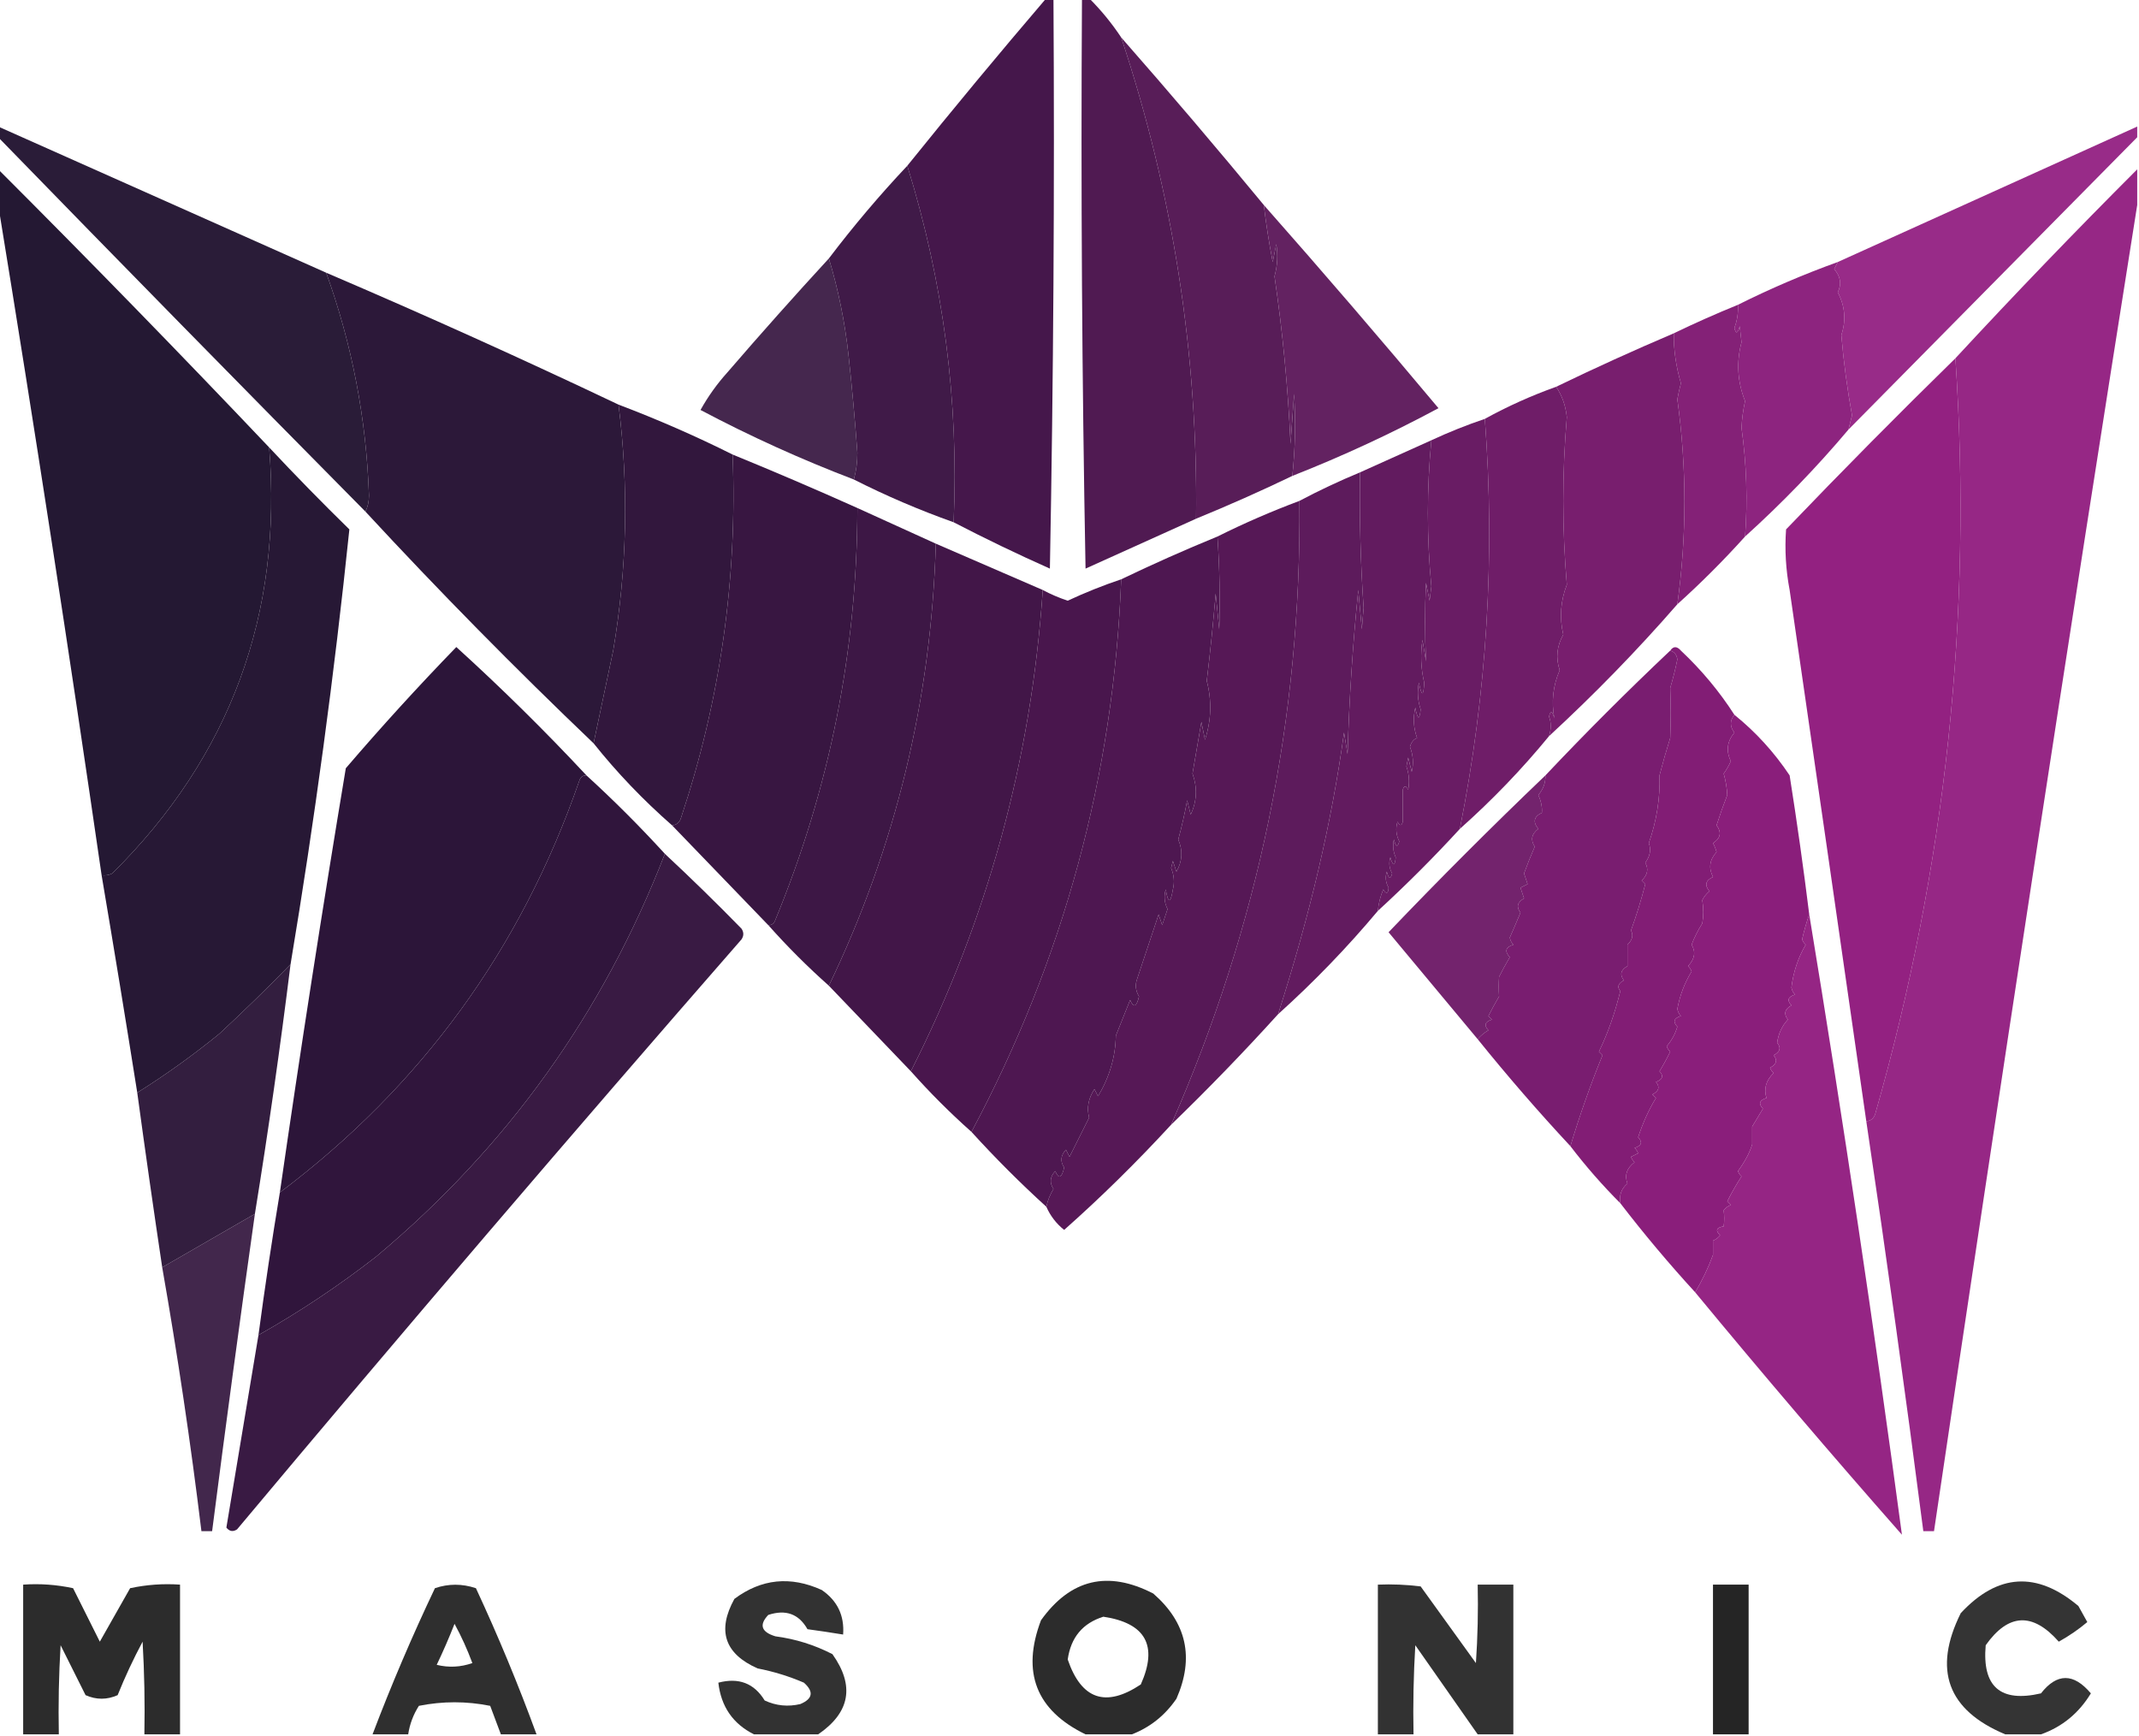
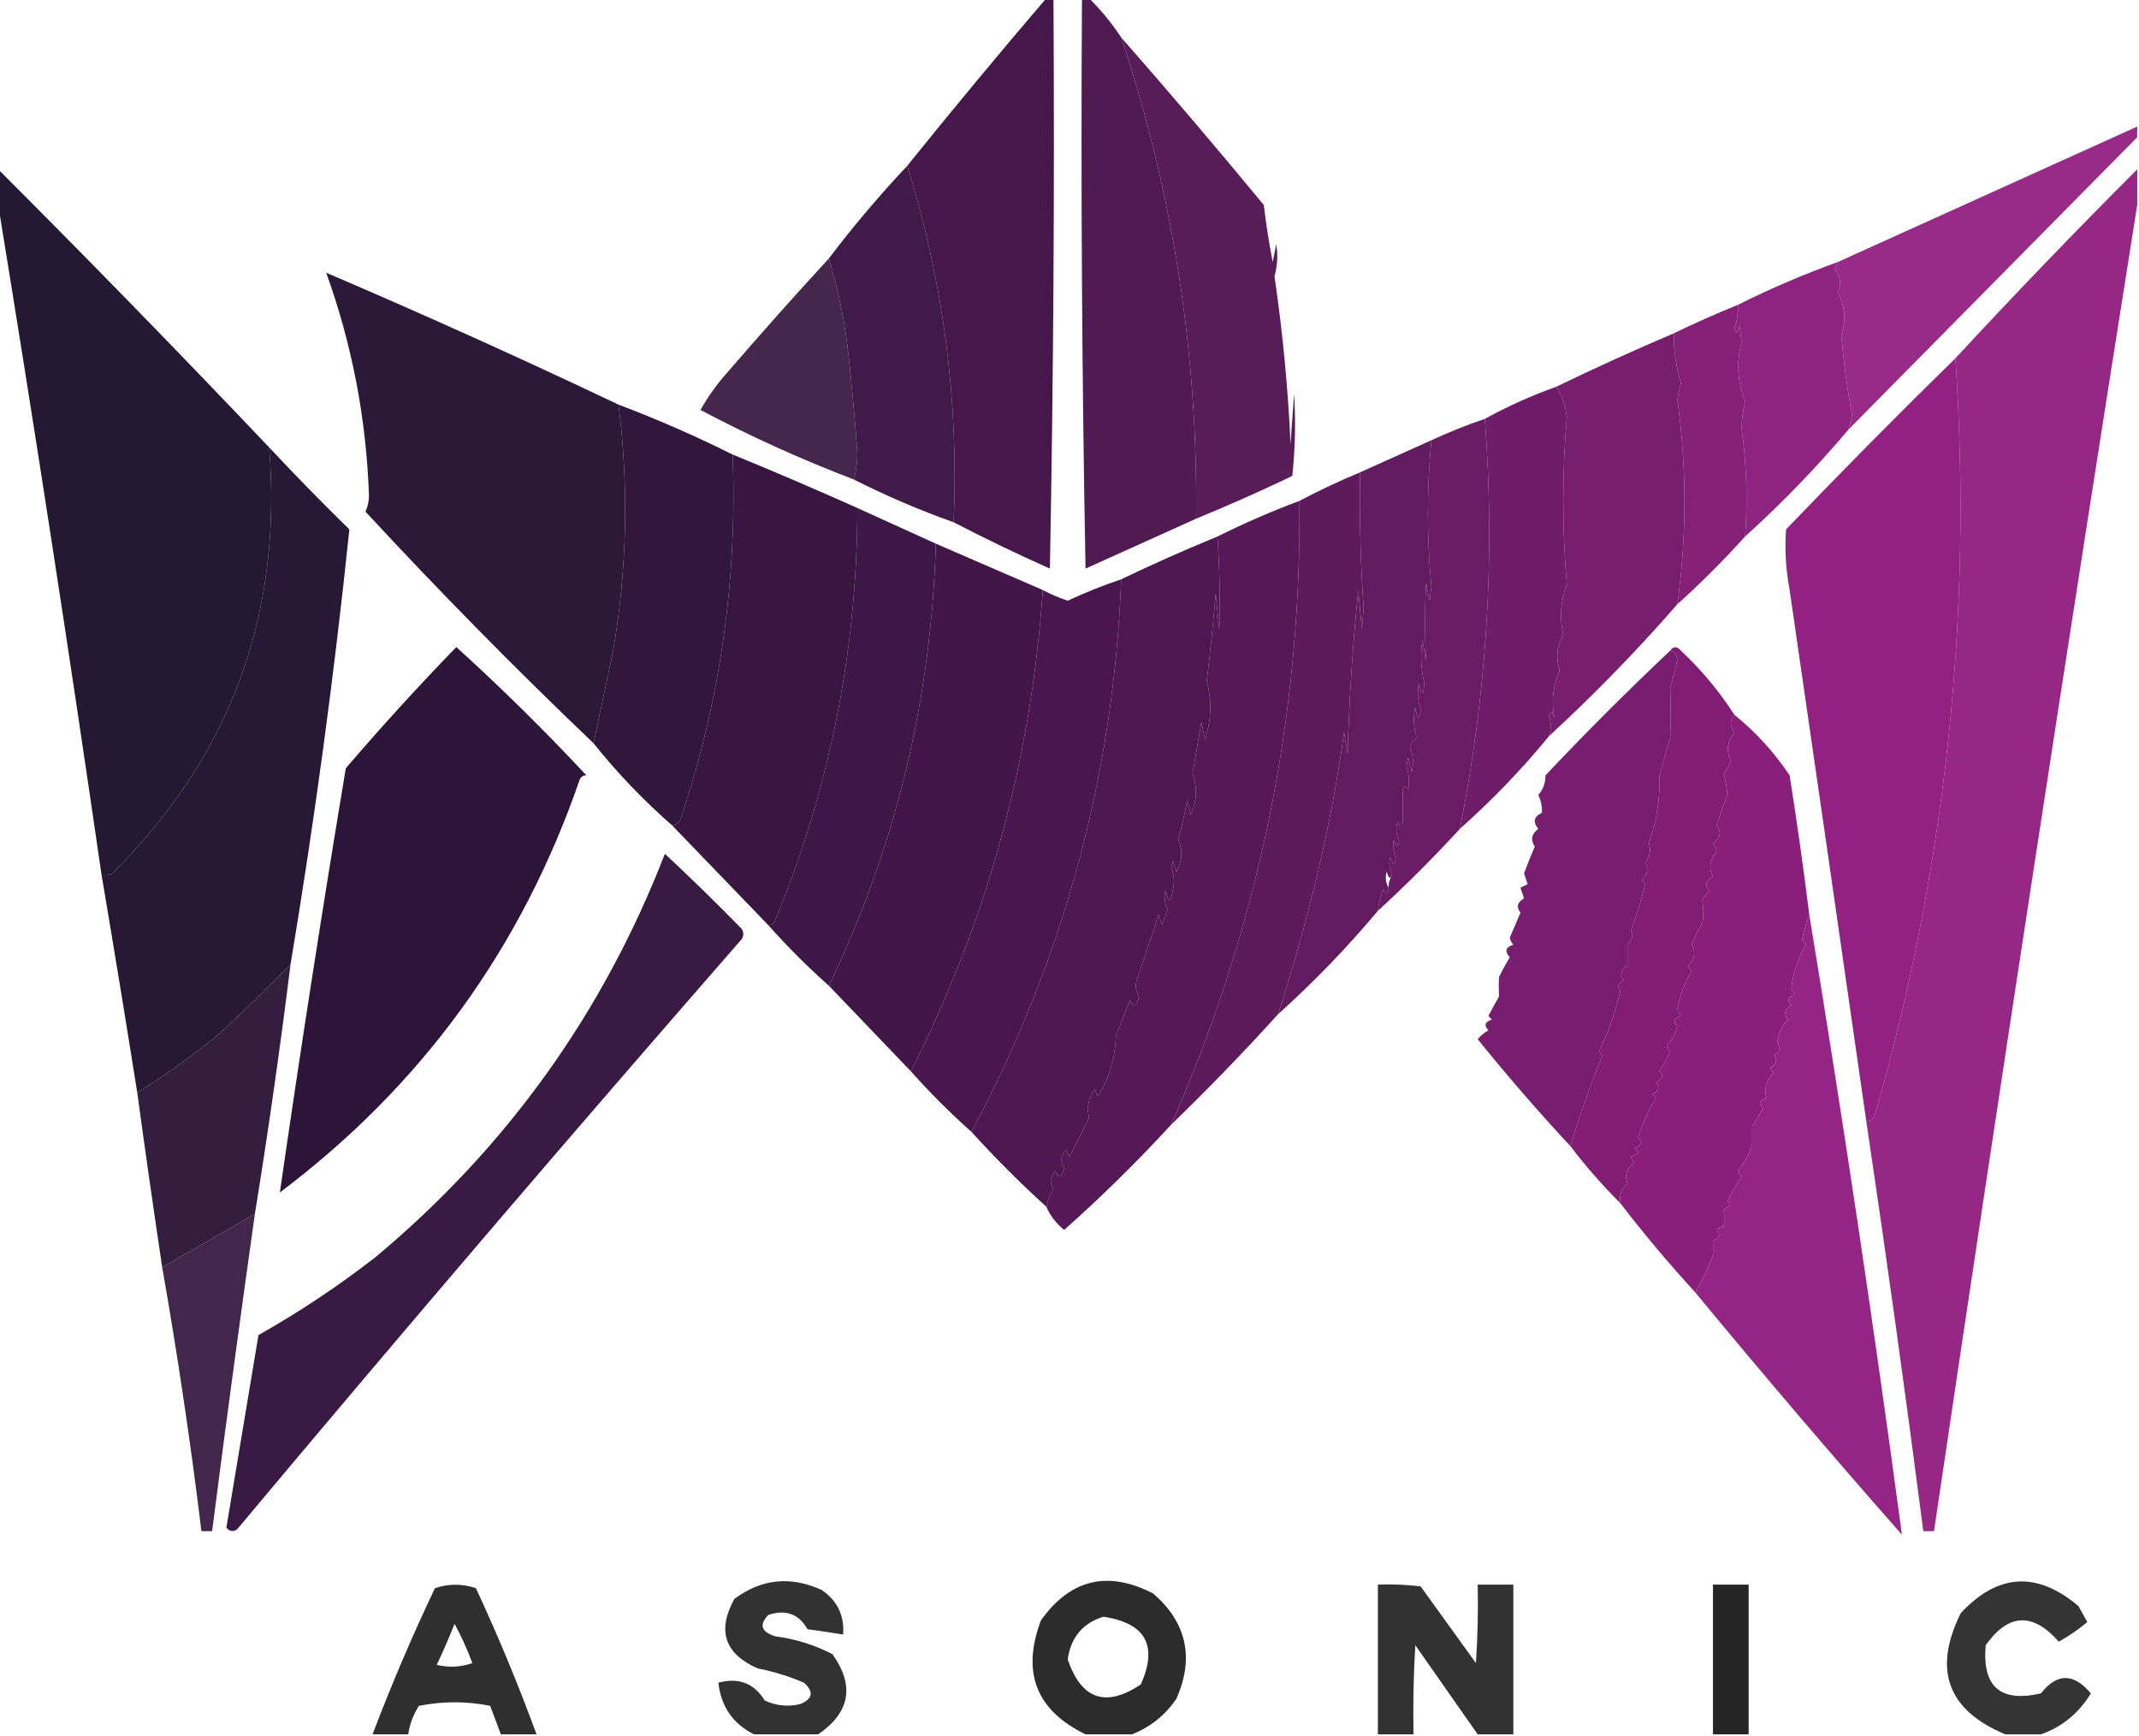
<svg xmlns="http://www.w3.org/2000/svg" version="1.1" width="600px" height="487px" style="shape-rendering:geometricPrecision; text-rendering:geometricPrecision; image-rendering:optimizeQuality; fill-rule:evenodd; clip-rule:evenodd">
  <g>
    <path style="opacity:0.973" fill="#4c154e" d="M 303.5,-0.5 C 304.167,-0.5 304.833,-0.5 305.5,-0.5C 308.878,2.876 311.878,6.543 314.5,10.5C 329.041,54.285 336.041,99.285 335.5,145.5C 325.196,150.16 314.863,154.827 304.5,159.5C 303.5,106.171 303.167,52.837 303.5,-0.5 Z" />
  </g>
  <g>
    <path style="opacity:0.966" fill="#531653" d="M 314.5,10.5 C 328.06,25.941 341.394,41.607 354.5,57.5C 355.137,62.853 355.97,68.186 357,73.5C 357.333,71.833 357.667,70.167 358,68.5C 358.499,71.518 358.332,74.518 357.5,77.5C 359.789,93.088 361.289,108.755 362,124.5C 362.333,119.833 362.667,115.167 363,110.5C 363.477,118.178 363.31,125.845 362.5,133.5C 353.656,137.753 344.656,141.753 335.5,145.5C 336.041,99.285 329.041,54.285 314.5,10.5 Z" />
  </g>
  <g>
    <path style="opacity:0.983" fill="#421448" d="M 293.5,-0.5 C 294.167,-0.5 294.833,-0.5 295.5,-0.5C 295.833,52.837 295.5,106.171 294.5,159.5C 285.318,155.408 276.318,151.075 267.5,146.5C 268.985,112.547 264.651,79.213 254.5,46.5C 267.262,30.649 280.262,14.982 293.5,-0.5 Z" />
  </g>
  <g>
    <path style="opacity:0.965" fill="#1d112d" d="M -0.5,47.5 C 25.278,73.276 50.612,99.276 75.5,125.5C 79.295,172.295 64.628,212.129 31.5,245C 30.552,245.483 29.552,245.649 28.5,245.5C 19.375,182.618 9.709,119.952 -0.5,57.5C -0.5,54.167 -0.5,50.833 -0.5,47.5 Z" />
  </g>
  <g>
    <path style="opacity:0.972" fill="#3b1443" d="M 254.5,46.5 C 264.651,79.213 268.985,112.547 267.5,146.5C 257.856,143.068 248.522,139.068 239.5,134.5C 240.164,132.19 240.497,129.69 240.5,127C 239.832,117.819 238.999,108.652 238,99.5C 236.973,90.198 235.14,81.198 232.5,72.5C 239.361,63.453 246.694,54.787 254.5,46.5 Z" />
  </g>
  <g>
-     <path style="opacity:0.951" fill="#20112f" d="M -0.5,35.5 C 30.167,49.167 60.833,62.833 91.5,76.5C 98.757,96.623 102.757,117.457 103.5,139C 103.492,140.707 103.158,142.207 102.5,143.5C 67.903,108.523 33.569,73.523 -0.5,38.5C -0.5,37.5 -0.5,36.5 -0.5,35.5 Z" />
-   </g>
+     </g>
  <g>
    <path style="opacity:0.938" fill="#921e81" d="M 599.5,35.5 C 599.5,36.5 599.5,37.5 599.5,38.5C 572.554,65.78 545.554,93.113 518.5,120.5C 518.821,119.183 519.154,117.849 519.5,116.5C 518.136,108.978 517.136,101.478 516.5,94C 517.878,89.879 517.545,85.879 515.5,82C 516.627,79.702 516.294,77.535 514.5,75.5C 514.863,74.817 515.196,74.15 515.5,73.5C 543.436,60.869 571.436,48.202 599.5,35.5 Z" />
  </g>
  <g>
-     <path style="opacity:0.946" fill="#5b1759" d="M 354.5,57.5 C 371.052,76.242 387.385,95.242 403.5,114.5C 390.267,121.615 376.6,127.948 362.5,133.5C 363.31,125.845 363.477,118.178 363,110.5C 362.667,115.167 362.333,119.833 362,124.5C 361.289,108.755 359.789,93.088 357.5,77.5C 358.332,74.518 358.499,71.518 358,68.5C 357.667,70.167 357.333,71.833 357,73.5C 355.97,68.186 355.137,62.853 354.5,57.5 Z" />
-   </g>
+     </g>
  <g>
    <path style="opacity:0.974" fill="#942282" d="M 599.5,47.5 C 599.5,50.833 599.5,54.167 599.5,57.5C 579.872,181.278 560.872,305.278 542.5,429.5C 541.5,429.5 540.5,429.5 539.5,429.5C 534.539,391.105 529.205,352.771 523.5,314.5C 524.75,314.423 525.583,313.756 526,312.5C 545.837,243.13 553.337,172.464 548.5,100.5C 565.136,82.53 582.136,64.863 599.5,47.5 Z" />
  </g>
  <g>
    <path style="opacity:0.956" fill="#881b79" d="M 515.5,73.5 C 515.196,74.15 514.863,74.817 514.5,75.5C 516.294,77.535 516.627,79.702 515.5,82C 517.545,85.879 517.878,89.879 516.5,94C 517.136,101.478 518.136,108.978 519.5,116.5C 519.154,117.849 518.821,119.183 518.5,120.5C 509.533,131.134 499.866,141.134 489.5,150.5C 490.253,140.339 489.919,130.172 488.5,120C 488.624,117.468 488.957,114.968 489.5,112.5C 487.349,107.1 487.016,101.6 488.5,96C 488.333,94.5 488.167,93 488,91.5C 487.444,93.595 486.944,93.762 486.5,92C 487.287,89.901 487.62,87.734 487.5,85.5C 496.597,80.952 505.93,76.952 515.5,73.5 Z" />
  </g>
  <g>
    <path style="opacity:0.965" fill="#801a73" d="M 487.5,85.5 C 487.62,87.734 487.287,89.901 486.5,92C 486.944,93.762 487.444,93.595 488,91.5C 488.167,93 488.333,94.5 488.5,96C 487.016,101.6 487.349,107.1 489.5,112.5C 488.957,114.968 488.624,117.468 488.5,120C 489.919,130.172 490.253,140.339 489.5,150.5C 483.452,157.215 477.119,163.548 470.5,169.5C 473.158,150.346 473.158,131.18 470.5,112C 470.77,110.486 471.103,108.986 471.5,107.5C 470.112,102.765 469.445,98.098 469.5,93.5C 475.417,90.639 481.417,87.972 487.5,85.5 Z" />
  </g>
  <g>
    <path style="opacity:0.913" fill="#34133e" d="M 232.5,72.5 C 235.14,81.198 236.973,90.198 238,99.5C 238.999,108.652 239.832,117.819 240.5,127C 240.497,129.69 240.164,132.19 239.5,134.5C 224.713,128.855 210.38,122.355 196.5,115C 198.597,111.232 201.097,107.732 204,104.5C 213.365,93.639 222.865,82.972 232.5,72.5 Z" />
  </g>
  <g>
    <path style="opacity:0.969" fill="#271234" d="M 91.5,76.5 C 119.135,88.32 146.468,100.654 173.5,113.5C 176.4,136.514 175.9,159.514 172,182.5C 170.162,191.182 168.329,199.849 166.5,208.5C 144.443,187.444 123.11,165.777 102.5,143.5C 103.158,142.207 103.492,140.707 103.5,139C 102.757,117.457 98.757,96.623 91.5,76.5 Z" />
  </g>
  <g>
    <path style="opacity:0.978" fill="#911d7f" d="M 548.5,100.5 C 553.337,172.464 545.837,243.13 526,312.5C 525.583,313.756 524.75,314.423 523.5,314.5C 516.381,264.836 509.215,215.169 502,165.5C 500.928,159.859 500.595,154.193 501,148.5C 516.629,132.189 532.462,116.189 548.5,100.5 Z" />
  </g>
  <g>
    <path style="opacity:0.976" fill="#75196b" d="M 469.5,93.5 C 469.445,98.098 470.112,102.765 471.5,107.5C 471.103,108.986 470.77,110.486 470.5,112C 473.158,131.18 473.158,150.346 470.5,169.5C 459.247,182.421 447.247,194.755 434.5,206.5C 435.149,204.523 435.149,202.69 434.5,201C 434.944,199.238 435.444,199.405 436,201.5C 435.116,196.847 435.616,192.347 437.5,188C 436.349,184.573 436.683,181.239 438.5,178C 437.394,173.276 437.728,168.609 439.5,164C 438.167,148.333 438.167,132.667 439.5,117C 439.172,113.813 438.172,110.98 436.5,108.5C 447.312,103.264 458.312,98.263 469.5,93.5 Z" />
  </g>
  <g>
    <path style="opacity:0.976" fill="#6c1865" d="M 436.5,108.5 C 438.172,110.98 439.172,113.813 439.5,117C 438.167,132.667 438.167,148.333 439.5,164C 437.728,168.609 437.394,173.276 438.5,178C 436.683,181.239 436.349,184.573 437.5,188C 435.616,192.347 435.116,196.847 436,201.5C 435.444,199.405 434.944,199.238 434.5,201C 435.149,202.69 435.149,204.523 434.5,206.5C 426.923,215.747 418.589,224.414 409.5,232.5C 417.101,194.287 419.434,155.953 416.5,117.5C 422.861,113.989 429.528,110.989 436.5,108.5 Z" />
  </g>
  <g>
    <path style="opacity:0.978" fill="#2e133a" d="M 173.5,113.5 C 184.469,117.655 195.136,122.322 205.5,127.5C 206.872,162.394 202.039,196.394 191,229.5C 190.583,230.756 189.75,231.423 188.5,231.5C 180.41,224.413 173.076,216.746 166.5,208.5C 168.329,199.849 170.162,191.182 172,182.5C 175.9,159.514 176.4,136.514 173.5,113.5 Z" />
  </g>
  <g>
-     <path style="opacity:0.98" fill="#661861" d="M 416.5,117.5 C 419.434,155.953 417.101,194.287 409.5,232.5C 402.167,240.5 394.5,248.167 386.5,255.5C 386.687,253.436 387.187,251.436 388,249.5C 388.889,250.888 389.389,250.722 389.5,249C 388.67,247.535 388.504,246.035 389,244.5C 389.556,246.595 390.056,246.762 390.5,245C 389.67,243.535 389.504,242.035 390,240.5C 390.763,243.063 391.263,243.063 391.5,240.5C 390.772,238.845 390.605,237.179 391,235.5C 391.556,237.595 392.056,237.762 392.5,236C 391.591,234.211 391.424,232.377 392,230.5C 392.654,231.696 393.154,231.696 393.5,230.5C 393.5,227.5 393.5,224.5 393.5,221.5C 393.846,220.304 394.346,220.304 395,221.5C 395.419,219.32 395.252,217.154 394.5,215C 394.667,214.167 394.833,213.333 395,212.5C 395.333,213.833 395.667,215.167 396,216.5C 396.562,214.134 396.396,211.801 395.5,209.5C 395.852,208.214 396.518,207.381 397.5,207C 396.483,204.213 396.316,201.38 397,198.5C 397.649,201.937 398.149,202.104 398.5,199C 397.668,196.522 397.501,194.022 398,191.5C 398.799,195.424 399.299,195.424 399.5,191.5C 398.558,187.524 398.391,183.524 399,179.5C 399.333,181.5 399.667,183.5 400,185.5C 399.647,178.185 399.647,170.852 400,163.5C 400.333,165.167 400.667,166.833 401,168.5C 401.167,167.167 401.333,165.833 401.5,164.5C 400.203,150.804 400.203,137.137 401.5,123.5C 406.383,121.226 411.383,119.226 416.5,117.5 Z" />
+     <path style="opacity:0.98" fill="#661861" d="M 416.5,117.5 C 419.434,155.953 417.101,194.287 409.5,232.5C 402.167,240.5 394.5,248.167 386.5,255.5C 386.687,253.436 387.187,251.436 388,249.5C 388.889,250.888 389.389,250.722 389.5,249C 389.556,246.595 390.056,246.762 390.5,245C 389.67,243.535 389.504,242.035 390,240.5C 390.763,243.063 391.263,243.063 391.5,240.5C 390.772,238.845 390.605,237.179 391,235.5C 391.556,237.595 392.056,237.762 392.5,236C 391.591,234.211 391.424,232.377 392,230.5C 392.654,231.696 393.154,231.696 393.5,230.5C 393.5,227.5 393.5,224.5 393.5,221.5C 393.846,220.304 394.346,220.304 395,221.5C 395.419,219.32 395.252,217.154 394.5,215C 394.667,214.167 394.833,213.333 395,212.5C 395.333,213.833 395.667,215.167 396,216.5C 396.562,214.134 396.396,211.801 395.5,209.5C 395.852,208.214 396.518,207.381 397.5,207C 396.483,204.213 396.316,201.38 397,198.5C 397.649,201.937 398.149,202.104 398.5,199C 397.668,196.522 397.501,194.022 398,191.5C 398.799,195.424 399.299,195.424 399.5,191.5C 398.558,187.524 398.391,183.524 399,179.5C 399.333,181.5 399.667,183.5 400,185.5C 399.647,178.185 399.647,170.852 400,163.5C 400.333,165.167 400.667,166.833 401,168.5C 401.167,167.167 401.333,165.833 401.5,164.5C 400.203,150.804 400.203,137.137 401.5,123.5C 406.383,121.226 411.383,119.226 416.5,117.5 Z" />
  </g>
  <g>
    <path style="opacity:0.97" fill="#211230" d="M 75.5,125.5 C 82.77,133.272 90.27,140.938 98,148.5C 93.761,189.34 88.261,230.007 81.5,270.5C 75.033,277.133 68.366,283.633 61.5,290C 54.127,296.009 46.461,301.509 38.5,306.5C 35.275,286.149 31.942,265.816 28.5,245.5C 29.552,245.649 30.552,245.483 31.5,245C 64.628,212.129 79.295,172.295 75.5,125.5 Z" />
  </g>
  <g>
    <path style="opacity:0.978" fill="#5f175c" d="M 401.5,123.5 C 400.203,137.137 400.203,150.804 401.5,164.5C 401.333,165.833 401.167,167.167 401,168.5C 400.667,166.833 400.333,165.167 400,163.5C 399.647,170.852 399.647,178.185 400,185.5C 399.667,183.5 399.333,181.5 399,179.5C 398.391,183.524 398.558,187.524 399.5,191.5C 399.299,195.424 398.799,195.424 398,191.5C 397.501,194.022 397.668,196.522 398.5,199C 398.149,202.104 397.649,201.937 397,198.5C 396.316,201.38 396.483,204.213 397.5,207C 396.518,207.381 395.852,208.214 395.5,209.5C 396.396,211.801 396.562,214.134 396,216.5C 395.667,215.167 395.333,213.833 395,212.5C 394.833,213.333 394.667,214.167 394.5,215C 395.252,217.154 395.419,219.32 395,221.5C 394.346,220.304 393.846,220.304 393.5,221.5C 393.5,224.5 393.5,227.5 393.5,230.5C 393.154,231.696 392.654,231.696 392,230.5C 391.424,232.377 391.591,234.211 392.5,236C 392.056,237.762 391.556,237.595 391,235.5C 390.605,237.179 390.772,238.845 391.5,240.5C 391.263,243.063 390.763,243.063 390,240.5C 389.504,242.035 389.67,243.535 390.5,245C 390.056,246.762 389.556,246.595 389,244.5C 388.504,246.035 388.67,247.535 389.5,249C 389.389,250.722 388.889,250.888 388,249.5C 387.187,251.436 386.687,253.436 386.5,255.5C 377.888,265.78 368.555,275.447 358.5,284.5C 367.449,256.678 373.615,230.345 377,205.5C 377.333,207.5 377.667,209.5 378,211.5C 378.441,196.193 379.441,180.859 381,165.5C 381.333,169.167 381.667,172.833 382,176.5C 382.167,174.5 382.333,172.5 382.5,170.5C 381.625,157.849 381.292,145.182 381.5,132.5C 388.167,129.5 394.833,126.5 401.5,123.5 Z" />
  </g>
  <g>
    <path style="opacity:0.979" fill="#5a1759" d="M 381.5,132.5 C 381.292,145.182 381.625,157.849 382.5,170.5C 382.333,172.5 382.167,174.5 382,176.5C 381.667,172.833 381.333,169.167 381,165.5C 379.441,180.859 378.441,196.193 378,211.5C 377.667,209.5 377.333,207.5 377,205.5C 373.615,230.345 367.449,256.678 358.5,284.5C 348.864,295.137 338.864,305.471 328.5,315.5C 353.064,259.602 365.064,201.269 364.5,140.5C 369.981,137.594 375.648,134.928 381.5,132.5 Z" />
  </g>
  <g>
    <path style="opacity:0.983" fill="#35133e" d="M 205.5,127.5 C 217.254,132.306 228.92,137.306 240.5,142.5C 240.412,182.532 232.745,221.032 217.5,258C 217.164,259.03 216.497,259.53 215.5,259.5C 206.528,250.193 197.528,240.86 188.5,231.5C 189.75,231.423 190.583,230.756 191,229.5C 202.039,196.394 206.872,162.394 205.5,127.5 Z" />
  </g>
  <g>
    <path style="opacity:0.986" fill="#541654" d="M 364.5,140.5 C 365.064,201.269 353.064,259.602 328.5,315.5C 318.759,326.078 308.759,335.911 298.5,345C 296.296,343.235 294.629,341.069 293.5,338.5C 293.877,336.742 294.544,335.075 295.5,333.5C 294.339,331.776 294.505,330.11 296,328.5C 296.984,330.795 297.817,330.461 298.5,327.5C 297.339,325.776 297.505,324.11 299,322.5C 299.333,323.167 299.667,323.833 300,324.5C 301.833,320.833 303.667,317.167 305.5,313.5C 304.787,310.748 305.287,308.082 307,305.5C 307.333,306.167 307.667,306.833 308,307.5C 311.229,302.11 312.895,296.443 313,290.5C 314.333,287.167 315.667,283.833 317,280.5C 317.984,282.795 318.817,282.461 319.5,279.5C 318.515,277.902 318.349,276.235 319,274.5C 321,268.5 323,262.5 325,256.5C 325.333,257.5 325.667,258.5 326,259.5C 326.5,258 327,256.5 327.5,255C 326.591,253.211 326.424,251.377 327,249.5C 327.667,253.5 328.333,253.5 329,249.5C 329.498,247.473 329.331,245.473 328.5,243.5C 328.667,242.833 328.833,242.167 329,241.5C 329.333,242.5 329.667,243.5 330,244.5C 331.654,241.563 331.821,238.563 330.5,235.5C 331.491,231.869 332.324,228.202 333,224.5C 333.333,225.833 333.667,227.167 334,228.5C 335.738,224.724 335.905,220.89 334.5,217C 335.333,212.167 336.166,207.334 337,202.5C 337.333,204.167 337.667,205.833 338,207.5C 339.779,202.046 339.946,196.546 338.5,191C 339.48,182.848 340.313,174.682 341,166.5C 341.333,169.833 341.667,173.167 342,176.5C 342.262,167.832 342.096,159.166 341.5,150.5C 348.925,146.796 356.591,143.463 364.5,140.5 Z" />
  </g>
  <g>
    <path style="opacity:0.982" fill="#3a1442" d="M 240.5,142.5 C 247.833,145.833 255.167,149.167 262.5,152.5C 261.231,196.233 251.231,237.567 232.5,276.5C 226.5,271.167 220.833,265.5 215.5,259.5C 216.497,259.53 217.164,259.03 217.5,258C 232.745,221.032 240.412,182.532 240.5,142.5 Z" />
  </g>
  <g>
    <path style="opacity:0.989" fill="#4d1650" d="M 341.5,150.5 C 342.096,159.166 342.262,167.832 342,176.5C 341.667,173.167 341.333,169.833 341,166.5C 340.313,174.682 339.48,182.848 338.5,191C 339.946,196.546 339.779,202.046 338,207.5C 337.667,205.833 337.333,204.167 337,202.5C 336.166,207.334 335.333,212.167 334.5,217C 335.905,220.89 335.738,224.724 334,228.5C 333.667,227.167 333.333,225.833 333,224.5C 332.324,228.202 331.491,231.869 330.5,235.5C 331.821,238.563 331.654,241.563 330,244.5C 329.667,243.5 329.333,242.5 329,241.5C 328.833,242.167 328.667,242.833 328.5,243.5C 329.331,245.473 329.498,247.473 329,249.5C 328.333,253.5 327.667,253.5 327,249.5C 326.424,251.377 326.591,253.211 327.5,255C 327,256.5 326.5,258 326,259.5C 325.667,258.5 325.333,257.5 325,256.5C 323,262.5 321,268.5 319,274.5C 318.349,276.235 318.515,277.902 319.5,279.5C 318.817,282.461 317.984,282.795 317,280.5C 315.667,283.833 314.333,287.167 313,290.5C 312.895,296.443 311.229,302.11 308,307.5C 307.667,306.833 307.333,306.167 307,305.5C 305.287,308.082 304.787,310.748 305.5,313.5C 303.667,317.167 301.833,320.833 300,324.5C 299.667,323.833 299.333,323.167 299,322.5C 297.505,324.11 297.339,325.776 298.5,327.5C 297.817,330.461 296.984,330.795 296,328.5C 294.505,330.11 294.339,331.776 295.5,333.5C 294.544,335.075 293.877,336.742 293.5,338.5C 286.242,331.908 279.242,324.908 272.5,317.5C 298.399,268.982 312.399,217.315 314.5,162.5C 323.314,158.264 332.314,154.264 341.5,150.5 Z" />
  </g>
  <g>
    <path style="opacity:0.986" fill="#401446" d="M 262.5,152.5 C 272.5,156.833 282.5,161.167 292.5,165.5C 289.267,213.17 276.934,258.17 255.5,300.5C 247.889,292.553 240.222,284.553 232.5,276.5C 251.231,237.567 261.231,196.233 262.5,152.5 Z" />
  </g>
  <g>
    <path style="opacity:0.985" fill="#47144b" d="M 314.5,162.5 C 312.399,217.315 298.399,268.982 272.5,317.5C 266.5,312.167 260.833,306.5 255.5,300.5C 276.934,258.17 289.267,213.17 292.5,165.5C 294.722,166.688 297.055,167.688 299.5,168.5C 304.409,166.21 309.409,164.21 314.5,162.5 Z" />
  </g>
  <g>
    <path style="opacity:0.983" fill="#801a73" d="M 468.5,182.5 C 469.386,181.224 470.386,181.224 471.5,182.5C 477.3,187.955 482.3,193.955 486.5,200.5C 485.185,202.135 485.185,203.801 486.5,205.5C 484.443,207.987 484.109,210.653 485.5,213.5C 484.963,214.741 484.296,215.908 483.5,217C 484.079,219.054 484.412,221.054 484.5,223C 483.398,225.863 482.398,228.696 481.5,231.5C 482.97,233.482 482.636,235.148 480.5,236.5C 480.931,237.293 481.265,238.127 481.5,239C 479.542,241.149 479.209,243.482 480.5,246C 478.408,246.953 478.075,248.286 479.5,250C 478.643,250.689 477.977,251.522 477.5,252.5C 477.868,254.8 477.868,256.967 477.5,259C 476.206,261.09 475.206,263.09 474.5,265C 475.717,267.011 475.384,269.011 473.5,271C 473.957,271.414 474.291,271.914 474.5,272.5C 472.55,275.668 471.217,279.168 470.5,283C 470.645,283.772 470.978,284.439 471.5,285C 469.519,285.605 469.185,286.605 470.5,288C 469.898,290.036 468.898,291.87 467.5,293.5C 467.709,294.086 468.043,294.586 468.5,295C 467.642,296.788 466.642,298.622 465.5,300.5C 466.718,301.803 466.385,302.803 464.5,303.5C 465.668,304.906 465.335,306.072 463.5,307C 463.833,307.333 464.167,307.667 464.5,308C 462.564,311.129 460.897,314.796 459.5,319C 460.815,320.395 460.481,321.395 458.5,322C 458.957,322.414 459.291,322.914 459.5,323.5C 458.833,323.833 458.167,324.167 457.5,324.5C 457.709,325.086 458.043,325.586 458.5,326C 456.299,327.684 455.633,329.684 456.5,332C 454.808,333.401 454.141,335.234 454.5,337.5C 449.49,332.488 444.823,327.155 440.5,321.5C 443.129,312.79 446.129,304.29 449.5,296C 449.167,295.667 448.833,295.333 448.5,295C 450.998,289.86 452.998,284.193 454.5,278C 453.542,276.853 453.875,275.853 455.5,275C 454.273,273.413 454.606,272.079 456.5,271C 456.5,269 456.5,267 456.5,265C 457.88,263.676 458.214,262.343 457.5,261C 459.044,256.746 460.378,252.413 461.5,248C 461.167,247.667 460.833,247.333 460.5,247C 462.146,245.445 462.479,243.779 461.5,242C 462.858,240.168 463.192,238.335 462.5,236.5C 464.695,230.22 465.695,223.887 465.5,217.5C 466.394,214.031 467.394,210.531 468.5,207C 468.678,202.377 468.678,197.711 468.5,193C 469.27,190.393 469.937,187.727 470.5,185C 470.361,183.699 469.695,182.866 468.5,182.5 Z" />
  </g>
  <g>
    <path style="opacity:0.979" fill="#77196d" d="M 468.5,182.5 C 469.695,182.866 470.361,183.699 470.5,185C 469.937,187.727 469.27,190.393 468.5,193C 468.678,197.711 468.678,202.377 468.5,207C 467.394,210.531 466.394,214.031 465.5,217.5C 465.695,223.887 464.695,230.22 462.5,236.5C 463.192,238.335 462.858,240.168 461.5,242C 462.479,243.779 462.146,245.445 460.5,247C 460.833,247.333 461.167,247.667 461.5,248C 460.378,252.413 459.044,256.746 457.5,261C 458.214,262.343 457.88,263.676 456.5,265C 456.5,267 456.5,269 456.5,271C 454.606,272.079 454.273,273.413 455.5,275C 453.875,275.853 453.542,276.853 454.5,278C 452.998,284.193 450.998,289.86 448.5,295C 448.833,295.333 449.167,295.667 449.5,296C 446.129,304.29 443.129,312.79 440.5,321.5C 431.489,311.821 422.822,301.821 414.5,291.5C 415.309,290.531 416.309,289.698 417.5,289C 416.185,287.605 416.519,286.605 418.5,286C 418.167,285.667 417.833,285.333 417.5,285C 418.41,283.195 419.41,281.362 420.5,279.5C 420.377,277.622 420.377,275.789 420.5,274C 421.41,272.195 422.41,270.362 423.5,268.5C 421.978,266.844 422.311,265.677 424.5,265C 423.978,264.439 423.645,263.772 423.5,263C 424.527,260.685 425.527,258.352 426.5,256C 425.273,254.413 425.606,253.079 427.5,252C 427.167,251 426.833,250 426.5,249C 427.167,248.667 427.833,248.333 428.5,248C 428.167,247 427.833,246 427.5,245C 428.401,242.529 429.401,240.029 430.5,237.5C 429.266,235.602 429.599,233.935 431.5,232.5C 429.913,230.554 430.246,229.054 432.5,228C 432.634,226.455 432.3,224.788 431.5,223C 432.885,221.403 433.551,219.57 433.5,217.5C 444.833,205.5 456.5,193.833 468.5,182.5 Z" />
  </g>
  <g>
    <path style="opacity:0.981" fill="#291236" d="M 164.5,217.5 C 163.503,217.47 162.836,217.97 162.5,219C 146.209,266.109 118.209,304.609 78.5,334.5C 84.234,294.761 90.401,255.094 97,215.5C 106.987,203.846 117.32,192.513 128,181.5C 140.66,192.993 152.827,204.993 164.5,217.5 Z" />
  </g>
  <g>
    <path style="opacity:0.984" fill="#881b79" d="M 486.5,200.5 C 492.488,205.326 497.655,210.993 502,217.5C 504.052,230.479 505.886,243.479 507.5,256.5C 506.734,258.684 506.067,261.018 505.5,263.5C 505.709,264.086 506.043,264.586 506.5,265C 504.379,268.612 503.046,272.612 502.5,277C 502.645,277.772 502.978,278.439 503.5,279C 501.519,279.605 501.185,280.605 502.5,282C 500.606,283.079 500.273,284.413 501.5,286C 499.844,287.797 498.844,289.964 498.5,292.5C 499.668,293.906 499.335,295.072 497.5,296C 498.668,297.406 498.335,298.572 496.5,299.5C 496.709,300.086 497.043,300.586 497.5,301C 495.36,303.066 494.693,305.4 495.5,308C 493.519,308.605 493.185,309.605 494.5,311C 493.5,312.667 492.5,314.333 491.5,316C 491.5,317.667 491.5,319.333 491.5,321C 490.751,323.399 489.418,325.899 487.5,328.5C 487.709,329.086 488.043,329.586 488.5,330C 487.046,332.244 485.712,334.577 484.5,337C 484.833,337.333 485.167,337.667 485.5,338C 484.692,338.308 484.025,338.808 483.5,339.5C 483.694,341.07 483.694,342.57 483.5,344C 481.431,344.324 481.098,345.158 482.5,346.5C 481.975,347.192 481.308,347.692 480.5,348C 480.5,349.333 480.5,350.667 480.5,352C 479.26,355.446 477.593,358.946 475.5,362.5C 468.154,354.484 461.154,346.151 454.5,337.5C 454.141,335.234 454.808,333.401 456.5,332C 455.633,329.684 456.299,327.684 458.5,326C 458.043,325.586 457.709,325.086 457.5,324.5C 458.167,324.167 458.833,323.833 459.5,323.5C 459.291,322.914 458.957,322.414 458.5,322C 460.481,321.395 460.815,320.395 459.5,319C 460.897,314.796 462.564,311.129 464.5,308C 464.167,307.667 463.833,307.333 463.5,307C 465.335,306.072 465.668,304.906 464.5,303.5C 466.385,302.803 466.718,301.803 465.5,300.5C 466.642,298.622 467.642,296.788 468.5,295C 468.043,294.586 467.709,294.086 467.5,293.5C 468.898,291.87 469.898,290.036 470.5,288C 469.185,286.605 469.519,285.605 471.5,285C 470.978,284.439 470.645,283.772 470.5,283C 471.217,279.168 472.55,275.668 474.5,272.5C 474.291,271.914 473.957,271.414 473.5,271C 475.384,269.011 475.717,267.011 474.5,265C 475.206,263.09 476.206,261.09 477.5,259C 477.868,256.967 477.868,254.8 477.5,252.5C 477.977,251.522 478.643,250.689 479.5,250C 478.075,248.286 478.408,246.953 480.5,246C 479.209,243.482 479.542,241.149 481.5,239C 481.265,238.127 480.931,237.293 480.5,236.5C 482.636,235.148 482.97,233.482 481.5,231.5C 482.398,228.696 483.398,225.863 484.5,223C 484.412,221.054 484.079,219.054 483.5,217C 484.296,215.908 484.963,214.741 485.5,213.5C 484.109,210.653 484.443,207.987 486.5,205.5C 485.185,203.801 485.185,202.135 486.5,200.5 Z" />
  </g>
  <g>
-     <path style="opacity:0.986" fill="#2e133a" d="M 164.5,217.5 C 172.167,224.5 179.5,231.833 186.5,239.5C 169.211,284.123 142.211,321.79 105.5,352.5C 95.002,360.678 84.002,368.012 72.5,374.5C 74.285,361.123 76.285,347.79 78.5,334.5C 118.209,304.609 146.209,266.109 162.5,219C 162.836,217.97 163.503,217.47 164.5,217.5 Z" />
-   </g>
+     </g>
  <g>
-     <path style="opacity:0.949" fill="#6c1865" d="M 433.5,217.5 C 433.551,219.57 432.885,221.403 431.5,223C 432.3,224.788 432.634,226.455 432.5,228C 430.246,229.054 429.913,230.554 431.5,232.5C 429.599,233.935 429.266,235.602 430.5,237.5C 429.401,240.029 428.401,242.529 427.5,245C 427.833,246 428.167,247 428.5,248C 427.833,248.333 427.167,248.667 426.5,249C 426.833,250 427.167,251 427.5,252C 425.606,253.079 425.273,254.413 426.5,256C 425.527,258.352 424.527,260.685 423.5,263C 423.645,263.772 423.978,264.439 424.5,265C 422.311,265.677 421.978,266.844 423.5,268.5C 422.41,270.362 421.41,272.195 420.5,274C 420.377,275.789 420.377,277.622 420.5,279.5C 419.41,281.362 418.41,283.195 417.5,285C 417.833,285.333 418.167,285.667 418.5,286C 416.519,286.605 416.185,287.605 417.5,289C 416.309,289.698 415.309,290.531 414.5,291.5C 406.175,281.531 397.841,271.531 389.5,261.5C 403.854,246.479 418.521,231.812 433.5,217.5 Z" />
-   </g>
+     </g>
  <g>
    <path style="opacity:0.967" fill="#33133d" d="M 186.5,239.5 C 193.798,246.297 200.965,253.297 208,260.5C 208.667,261.5 208.667,262.5 208,263.5C 160.241,318.201 113.074,373.368 66.5,429C 65.365,429.749 64.365,429.583 63.5,428.5C 66.501,410.495 69.501,392.495 72.5,374.5C 84.002,368.012 95.002,360.678 105.5,352.5C 142.211,321.79 169.211,284.123 186.5,239.5 Z" />
  </g>
  <g>
    <path style="opacity:0.961" fill="#921e80" d="M 507.5,256.5 C 517.055,314.486 525.722,372.486 533.5,430.5C 513.798,408.133 494.465,385.466 475.5,362.5C 477.593,358.946 479.26,355.446 480.5,352C 480.5,350.667 480.5,349.333 480.5,348C 481.308,347.692 481.975,347.192 482.5,346.5C 481.098,345.158 481.431,344.324 483.5,344C 483.694,342.57 483.694,341.07 483.5,339.5C 484.025,338.808 484.692,338.308 485.5,338C 485.167,337.667 484.833,337.333 484.5,337C 485.712,334.577 487.046,332.244 488.5,330C 488.043,329.586 487.709,329.086 487.5,328.5C 489.418,325.899 490.751,323.399 491.5,321C 491.5,319.333 491.5,317.667 491.5,316C 492.5,314.333 493.5,312.667 494.5,311C 493.185,309.605 493.519,308.605 495.5,308C 494.693,305.4 495.36,303.066 497.5,301C 497.043,300.586 496.709,300.086 496.5,299.5C 498.335,298.572 498.668,297.406 497.5,296C 499.335,295.072 499.668,293.906 498.5,292.5C 498.844,289.964 499.844,287.797 501.5,286C 500.273,284.413 500.606,283.079 502.5,282C 501.185,280.605 501.519,279.605 503.5,279C 502.978,278.439 502.645,277.772 502.5,277C 503.046,272.612 504.379,268.612 506.5,265C 506.043,264.586 505.709,264.086 505.5,263.5C 506.067,261.018 506.734,258.684 507.5,256.5 Z" />
  </g>
  <g>
    <path style="opacity:0.949" fill="#281235" d="M 81.5,270.5 C 78.599,293.904 75.266,317.237 71.5,340.5C 62.83,345.505 54.164,350.505 45.5,355.5C 43.059,339.184 40.725,322.851 38.5,306.5C 46.461,301.509 54.127,296.009 61.5,290C 68.366,283.633 75.033,277.133 81.5,270.5 Z" />
  </g>
  <g>
    <path style="opacity:0.914" fill="#30133b" d="M 71.5,340.5 C 67.313,370.142 63.313,399.808 59.5,429.5C 58.5,429.5 57.5,429.5 56.5,429.5C 53.478,404.703 49.811,380.036 45.5,355.5C 54.164,350.505 62.83,345.505 71.5,340.5 Z" />
  </g>
  <g>
    <path style="opacity:0.801" fill="#000000" d="M 229.5,486.5 C 223.5,486.5 217.5,486.5 211.5,486.5C 205.595,483.548 202.262,478.714 201.5,472C 207.219,470.497 211.553,472.164 214.5,477C 217.702,478.483 221.036,478.817 224.5,478C 227.993,476.522 228.326,474.522 225.5,472C 221.317,470.204 216.984,468.871 212.5,468C 203.254,463.898 201.087,457.398 206,448.5C 213.572,442.853 221.738,442.02 230.5,446C 234.893,449.009 236.893,453.175 236.5,458.5C 233.187,457.955 229.854,457.455 226.5,457C 224.074,452.712 220.407,451.378 215.5,453C 212.871,455.789 213.538,457.789 217.5,459C 223.132,459.741 228.465,461.407 233.5,464C 239.798,472.857 238.464,480.357 229.5,486.5 Z" />
  </g>
  <g>
    <path style="opacity:0.828" fill="#000000" d="M 317.5,486.5 C 313.167,486.5 308.833,486.5 304.5,486.5C 290.64,479.762 286.474,469.095 292,454.5C 300.276,442.928 310.776,440.428 323.5,447C 332.88,455.176 335.047,465.01 330,476.5C 326.809,481.163 322.642,484.497 317.5,486.5 Z M 309.5,453.5 C 321.366,455.283 324.866,461.616 320,472.5C 310.17,479.056 303.336,476.723 299.5,465.5C 300.372,459.306 303.705,455.306 309.5,453.5 Z" />
  </g>
  <g>
    <path style="opacity:0.795" fill="#000000" d="M 572.5,486.5 C 569.167,486.5 565.833,486.5 562.5,486.5C 546.283,479.716 542.117,468.383 550,452.5C 560.352,441.355 571.352,440.689 583,450.5C 583.85,452.01 584.683,453.51 585.5,455C 583.037,457.07 580.371,458.903 577.5,460.5C 570.176,452.193 563.343,452.526 557,461.5C 555.969,473.136 561.136,477.636 572.5,475C 576.994,469.265 581.661,469.265 586.5,475C 583.123,480.556 578.457,484.389 572.5,486.5 Z" />
  </g>
  <g>
-     <path style="opacity:0.825" fill="#000000" d="M 50.5,486.5 C 47.167,486.5 43.833,486.5 40.5,486.5C 40.666,477.827 40.5,469.16 40,460.5C 37.393,465.38 35.06,470.38 33,475.5C 30,476.833 27,476.833 24,475.5C 21.667,470.833 19.333,466.167 17,461.5C 16.5,469.827 16.334,478.16 16.5,486.5C 13.167,486.5 9.833,486.5 6.5,486.5C 6.5,472.5 6.5,458.5 6.5,444.5C 11.214,444.173 15.88,444.507 20.5,445.5C 23,450.5 25.5,455.5 28,460.5C 30.833,455.5 33.667,450.5 36.5,445.5C 41.12,444.507 45.786,444.173 50.5,444.5C 50.5,458.5 50.5,472.5 50.5,486.5 Z" />
-   </g>
+     </g>
  <g>
    <path style="opacity:0.816" fill="#000000" d="M 150.5,486.5 C 147.167,486.5 143.833,486.5 140.5,486.5C 139.513,483.854 138.513,481.188 137.5,478.5C 130.833,477.167 124.167,477.167 117.5,478.5C 115.924,480.979 114.924,483.646 114.5,486.5C 111.167,486.5 107.833,486.5 104.5,486.5C 109.764,472.634 115.597,458.967 122,445.5C 125.786,444.205 129.62,444.205 133.5,445.5C 139.766,458.978 145.433,472.644 150.5,486.5 Z M 127.5,455.5 C 129.391,458.957 131.058,462.624 132.5,466.5C 129.216,467.657 125.882,467.824 122.5,467C 124.308,463.219 125.974,459.385 127.5,455.5 Z" />
  </g>
  <g>
    <path style="opacity:0.802" fill="#000000" d="M 424.5,486.5 C 421.167,486.5 417.833,486.5 414.5,486.5C 408.676,478.196 402.843,469.862 397,461.5C 396.5,469.827 396.334,478.16 396.5,486.5C 393.167,486.5 389.833,486.5 386.5,486.5C 386.5,472.5 386.5,458.5 386.5,444.5C 390.514,444.334 394.514,444.501 398.5,445C 403.667,452.167 408.833,459.333 414,466.5C 414.5,459.174 414.666,451.841 414.5,444.5C 417.833,444.5 421.167,444.5 424.5,444.5C 424.5,458.5 424.5,472.5 424.5,486.5 Z" />
  </g>
  <g>
    <path style="opacity:0.854" fill="#000000" d="M 490.5,486.5 C 487.167,486.5 483.833,486.5 480.5,486.5C 480.5,472.5 480.5,458.5 480.5,444.5C 483.833,444.5 487.167,444.5 490.5,444.5C 490.5,458.5 490.5,472.5 490.5,486.5 Z" />
  </g>
</svg>